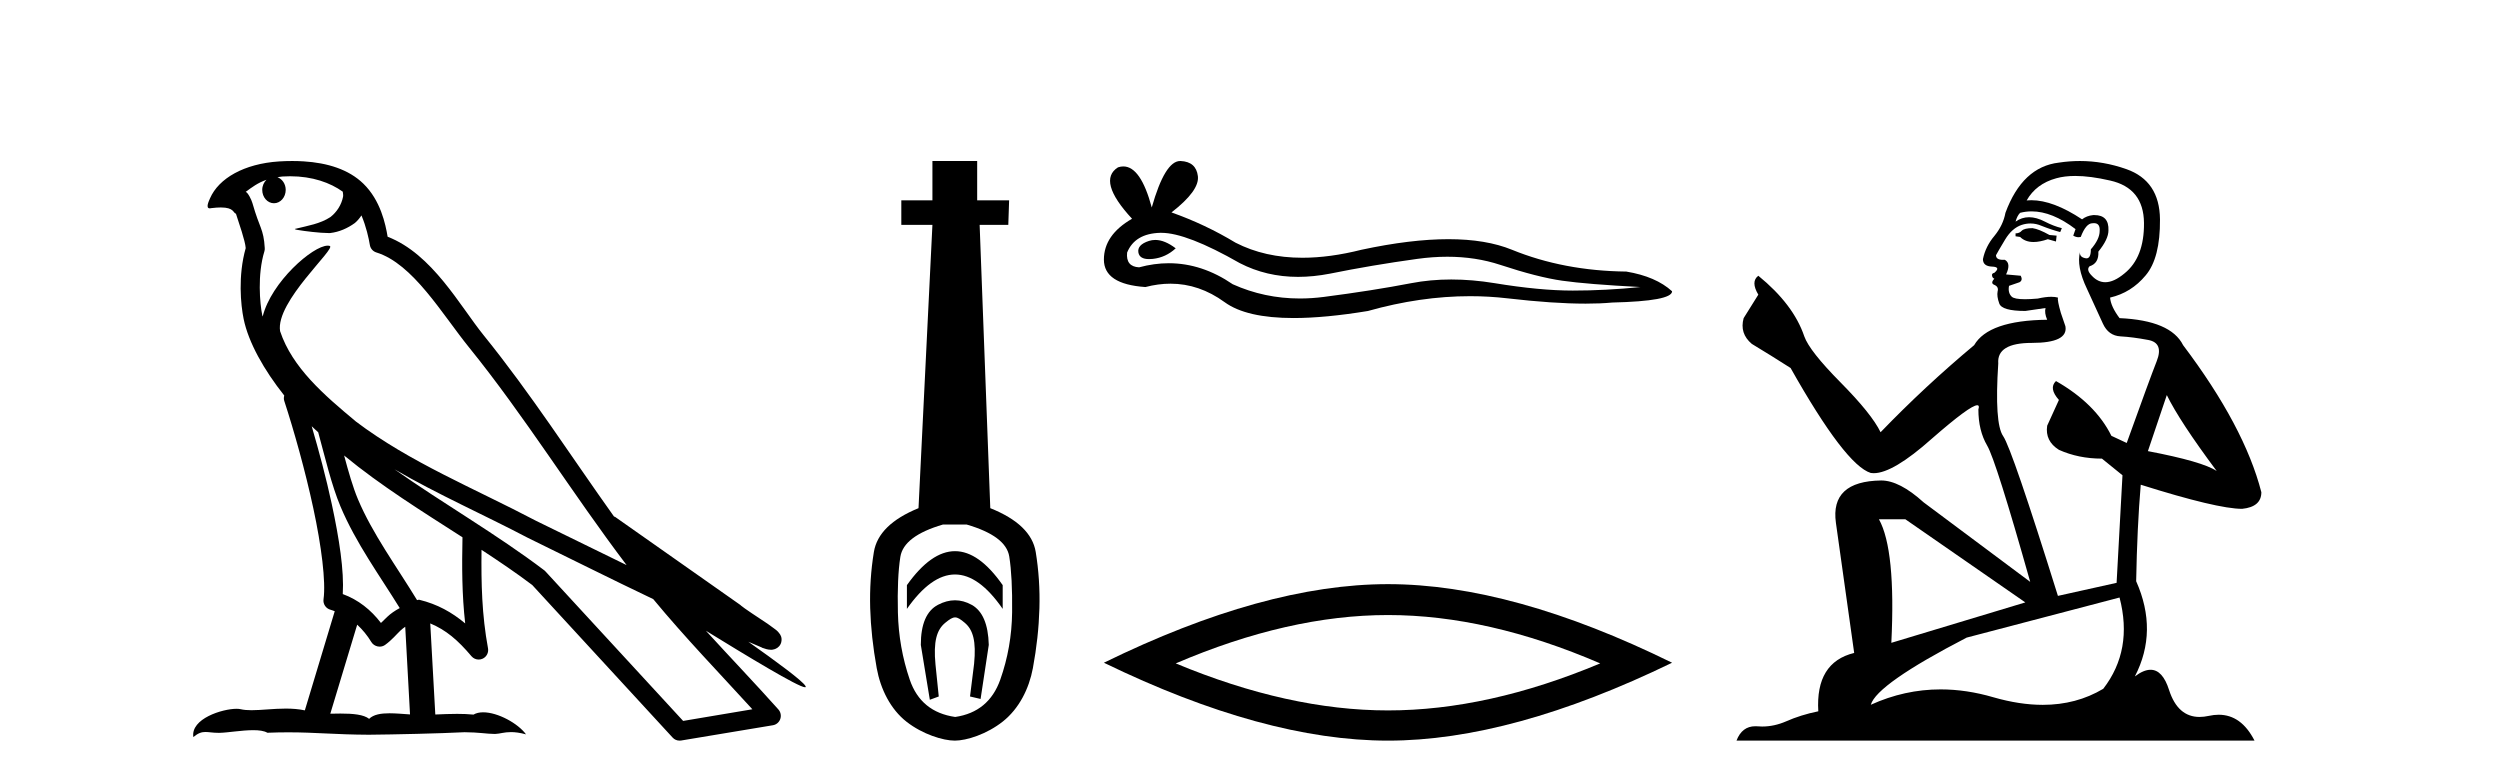
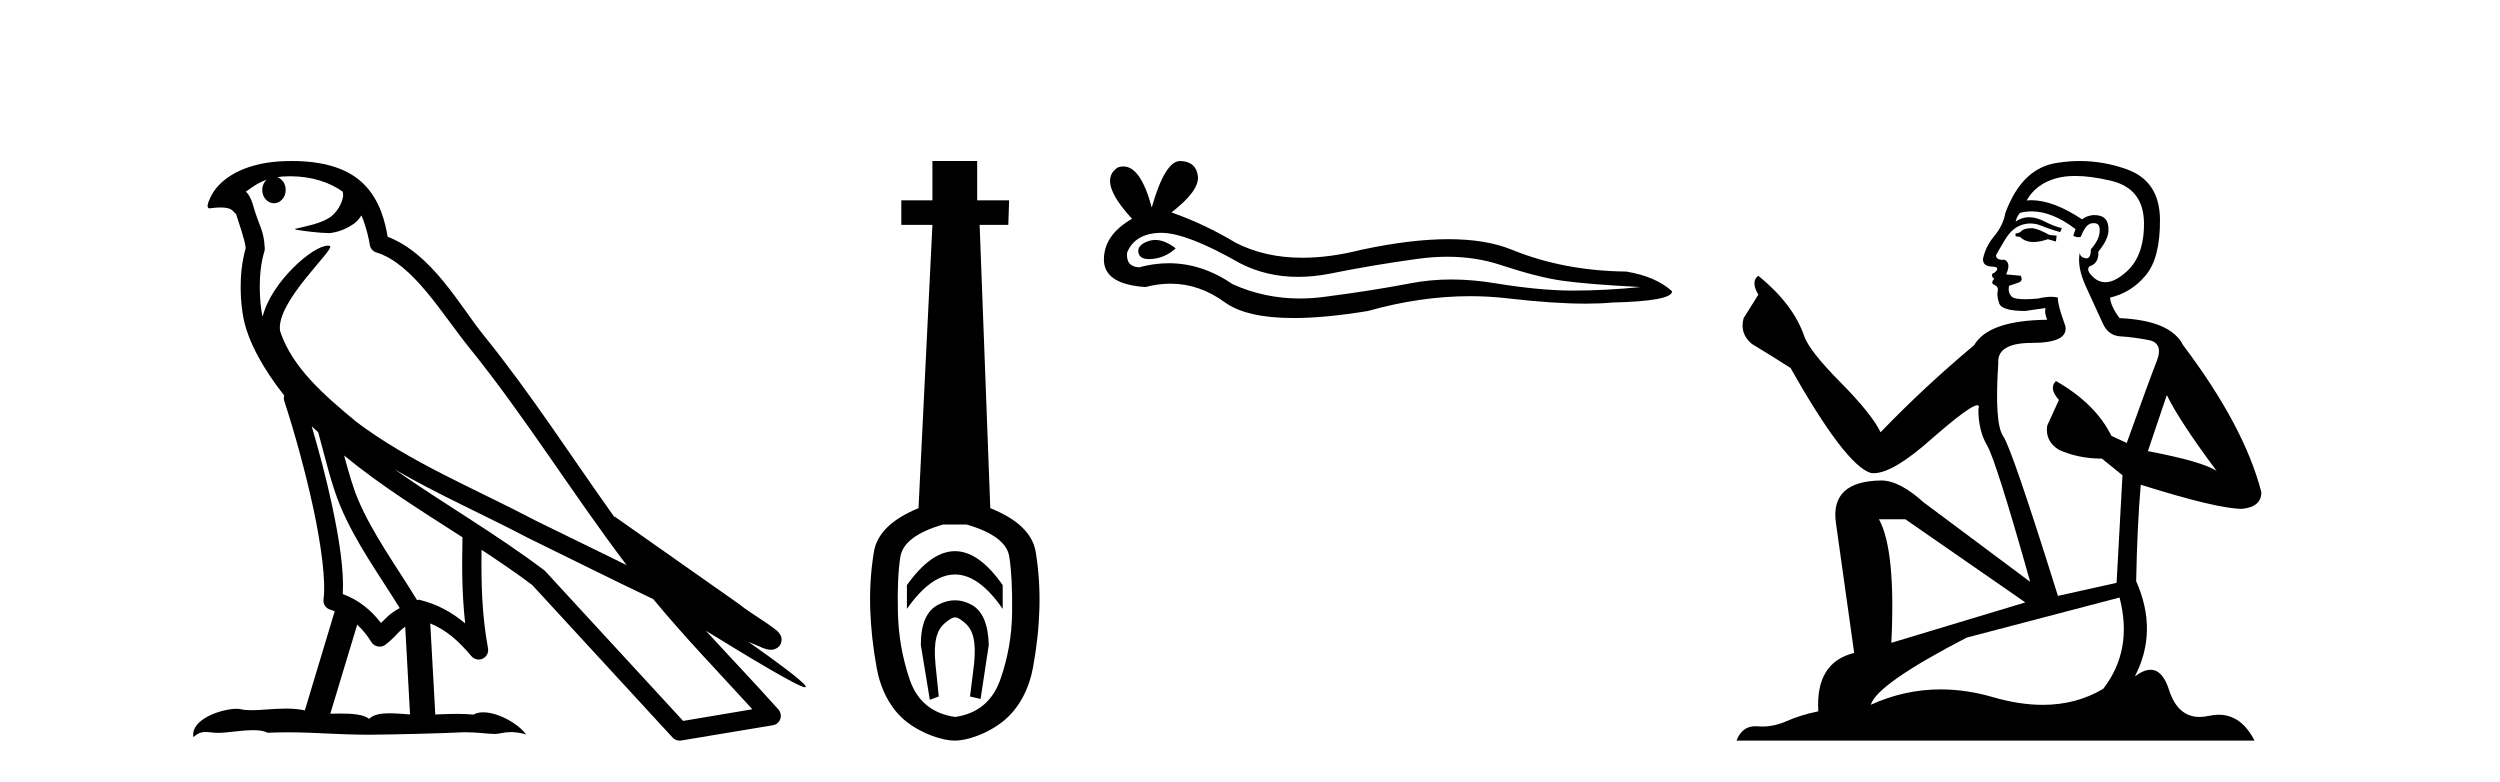
<svg xmlns="http://www.w3.org/2000/svg" width="131.0" height="41.0">
  <path d="M 15.202 9.236 C 16.372 9.236 17.307 9.575 17.961 10.044 C 17.971 10.135 17.993 10.225 17.975 10.314 C 17.892 10.733 17.646 11.12 17.308 11.378 C 16.775 11.727 16.131 11.828 15.524 11.979 C 15.372 11.995 15.492 12.031 15.576 12.045 C 15.964 12.113 16.77 12.212 17.215 12.212 C 17.246 12.212 17.276 12.212 17.303 12.211 C 17.772 12.157 18.214 11.962 18.594 11.686 C 18.728 11.574 18.843 11.434 18.94 11.288 C 19.189 11.872 19.324 12.491 19.38 12.835 C 19.41 13.021 19.541 13.172 19.72 13.228 C 21.641 13.817 23.159 16.451 24.579 18.205 C 27.497 21.81 29.977 25.842 32.834 29.611 C 31.254 28.842 29.678 28.065 28.094 27.293 C 24.852 25.588 21.477 24.228 18.637 22.079 C 18.632 22.075 18.628 22.069 18.623 22.065 C 16.986 20.703 15.312 19.265 14.677 17.353 C 14.427 15.801 17.642 13.005 17.279 12.887 C 17.247 12.877 17.211 12.872 17.171 12.872 C 16.397 12.872 14.212 14.775 13.764 16.587 C 13.759 16.563 13.746 16.535 13.741 16.511 C 13.618 15.91 13.48 14.391 13.854 13.171 C 13.872 13.114 13.877 13.056 13.873 12.996 C 13.847 12.505 13.772 12.214 13.665 11.927 C 13.558 11.64 13.43 11.346 13.225 10.636 C 13.173 10.454 12.986 10.083 12.875 10.054 C 13.189 9.821 13.507 9.58 13.963 9.42 L 13.963 9.42 C 13.83 9.549 13.741 9.735 13.741 9.95 C 13.741 10.337 14.017 10.65 14.356 10.65 C 14.695 10.65 14.971 10.337 14.971 9.95 L 14.971 9.945 C 14.969 9.634 14.786 9.378 14.54 9.287 C 14.629 9.275 14.701 9.256 14.8 9.249 C 14.937 9.241 15.071 9.236 15.202 9.236 ZM 16.333 22.335 C 16.443 22.445 16.561 22.544 16.674 22.652 C 17.035 23.968 17.37 25.42 17.842 26.541 C 18.657 28.473 19.893 30.154 20.946 31.863 C 20.688 32.001 20.465 32.158 20.298 32.317 C 20.16 32.447 20.07 32.533 19.962 32.643 C 19.44 31.957 18.77 31.424 17.961 31.129 C 18.036 29.91 17.778 28.241 17.388 26.427 C 17.087 25.025 16.711 23.628 16.333 22.335 ZM 18.032 23.868 C 19.969 25.463 22.127 26.801 24.234 28.154 C 24.203 29.689 24.204 31.154 24.376 32.667 C 23.679 32.084 22.926 31.661 21.968 31.427 C 21.962 31.426 21.956 31.425 21.95 31.425 C 21.917 31.425 21.888 31.446 21.854 31.446 C 20.76 29.652 19.52 27.971 18.755 26.157 C 18.493 25.535 18.261 24.723 18.032 23.868 ZM 18.717 32.733 C 18.994 32.991 19.245 33.289 19.46 33.646 C 19.532 33.764 19.656 33.846 19.791 33.873 C 19.826 33.88 19.86 33.884 19.894 33.884 C 19.996 33.884 20.095 33.853 20.179 33.793 C 20.544 33.529 20.766 33.247 20.984 33.041 C 21.064 32.965 21.147 32.904 21.234 32.842 L 21.485 37.436 C 21.125 37.412 20.751 37.376 20.41 37.376 C 19.965 37.376 19.574 37.438 19.342 37.667 C 19.057 37.441 18.504 37.39 17.839 37.39 C 17.669 37.39 17.49 37.393 17.308 37.398 L 18.717 32.733 ZM 20.671 24.591 L 20.671 24.591 C 22.956 25.92 25.369 26.978 27.649 28.177 C 27.653 28.179 27.655 28.18 27.659 28.182 C 29.844 29.248 32.023 30.343 34.23 31.394 C 35.89 33.401 37.692 35.267 39.424 37.166 C 38.215 37.369 37.005 37.573 35.796 37.776 C 33.397 35.167 30.994 32.565 28.595 29.956 C 28.577 29.934 28.556 29.914 28.534 29.895 C 26.004 27.977 23.214 26.382 20.671 24.591 ZM 15.314 8.437 C 15.086 8.437 14.854 8.444 14.621 8.459 C 12.79 8.578 11.46 9.347 11.006 10.39 C 10.938 10.546 10.761 10.918 10.994 10.918 C 11.019 10.918 11.048 10.914 11.082 10.905 C 11.277 10.881 11.437 10.871 11.57 10.871 C 12.275 10.871 12.211 11.161 12.364 11.199 C 12.516 11.675 12.852 12.627 12.875 13.001 C 12.464 14.453 12.616 15.976 12.766 16.71 C 13.019 17.945 13.83 19.383 14.895 20.726 C 14.871 20.819 14.863 20.913 14.895 21.006 C 15.403 22.561 15.995 24.665 16.418 26.635 C 16.842 28.605 17.081 30.477 16.953 31.399 C 16.916 31.652 17.078 31.891 17.327 31.953 C 17.401 31.971 17.468 32.005 17.54 32.028 L 15.974 37.223 C 15.646 37.153 15.309 37.13 14.974 37.13 C 14.33 37.13 13.699 37.215 13.179 37.215 C 12.967 37.215 12.773 37.201 12.605 37.161 C 12.55 37.148 12.478 37.141 12.394 37.141 C 11.658 37.141 9.984 37.656 10.131 38.623 C 10.387 38.408 10.567 38.356 10.766 38.356 C 10.951 38.356 11.153 38.401 11.448 38.401 C 11.463 38.401 11.478 38.401 11.494 38.401 C 11.923 38.394 12.671 38.261 13.272 38.261 C 13.575 38.261 13.841 38.295 14.01 38.396 C 14.409 38.38 14.768 38.374 15.105 38.374 C 16.538 38.374 17.547 38.491 19.323 38.5 C 20.653 38.488 23.031 38.435 24.342 38.368 C 25.101 38.372 25.518 38.458 25.898 38.458 C 25.92 38.458 25.943 38.458 25.965 38.457 C 26.191 38.451 26.412 38.362 26.775 38.362 C 26.982 38.362 27.236 38.391 27.564 38.481 C 27.143 37.904 26.086 37.325 25.32 37.325 C 25.127 37.325 24.952 37.362 24.811 37.445 C 24.539 37.418 24.251 37.407 23.953 37.407 C 23.584 37.407 23.199 37.423 22.81 37.44 L 22.545 32.667 L 22.545 32.667 C 23.366 33.009 23.99 33.537 24.707 34.389 C 24.804 34.501 24.942 34.561 25.083 34.561 C 25.156 34.561 25.229 34.545 25.298 34.512 C 25.5 34.415 25.612 34.193 25.572 33.973 C 25.248 32.22 25.212 30.567 25.232 28.811 L 25.232 28.811 C 26.142 29.408 27.04 30.013 27.891 30.656 C 30.342 33.322 32.796 35.986 35.247 38.651 C 35.341 38.754 35.473 38.809 35.61 38.809 C 35.637 38.809 35.664 38.807 35.692 38.803 C 37.293 38.534 38.896 38.272 40.498 38.003 C 40.678 37.974 40.826 37.849 40.886 37.677 C 40.947 37.505 40.909 37.311 40.787 37.175 C 39.535 35.774 38.241 34.424 36.988 33.05 L 36.988 33.05 C 39.13 34.368 41.84 36.012 42.184 36.012 C 42.223 36.012 42.232 35.99 42.206 35.945 C 42.047 35.67 40.687 34.67 39.211 33.627 L 39.211 33.627 C 39.446 33.725 39.676 33.83 39.911 33.925 C 39.92 33.931 39.931 33.939 39.94 33.944 C 40.114 34.002 40.21 34.042 40.394 34.048 C 40.399 34.049 40.405 34.049 40.41 34.049 C 40.452 34.049 40.501 34.043 40.579 34.02 C 40.666 33.994 40.814 33.921 40.895 33.764 C 40.977 33.608 40.961 33.448 40.933 33.362 C 40.906 33.277 40.869 33.232 40.843 33.197 C 40.74 33.054 40.67 33.014 40.569 32.937 C 40.469 32.859 40.353 32.774 40.224 32.686 C 39.965 32.509 39.656 32.309 39.391 32.132 C 39.126 31.955 38.886 31.784 38.838 31.74 C 38.823 31.725 38.807 31.71 38.79 31.697 C 36.601 30.157 34.412 28.619 32.224 27.08 C 32.21 27.07 32.191 27.079 32.177 27.07 C 29.926 23.917 27.81 20.615 25.35 17.576 C 24.094 16.024 22.652 13.309 20.312 12.405 C 20.199 11.737 19.944 10.503 19.039 9.623 C 18.27 8.875 17.156 8.532 15.907 8.455 C 15.713 8.443 15.515 8.437 15.314 8.437 Z" style="fill:#000000;stroke:none" />
  <path d="M 50.042 28.881 C 49.206 28.881 48.365 29.474 47.522 30.661 L 47.522 31.905 C 48.365 30.704 49.206 30.103 50.042 30.103 C 50.879 30.103 51.712 30.704 52.541 31.905 L 52.541 30.661 C 51.712 29.474 50.879 28.881 50.042 28.881 ZM 50.042 31.455 C 49.749 31.455 49.452 31.534 49.152 31.691 C 48.551 32.005 48.251 32.706 48.251 33.793 L 48.723 36.668 L 49.191 36.496 L 49.02 34.823 C 48.905 33.622 49.077 33.003 49.535 32.631 C 49.763 32.445 49.906 32.352 50.048 32.352 C 50.189 32.352 50.328 32.445 50.55 32.631 C 50.993 33.003 51.158 33.607 51.043 34.78 L 50.829 36.496 L 51.383 36.625 L 51.812 33.793 C 51.784 32.706 51.483 32.005 50.911 31.691 C 50.625 31.534 50.336 31.455 50.042 31.455 ZM 50.654 27.486 C 52.027 27.887 52.77 28.444 52.885 29.16 C 52.999 29.875 53.049 30.847 53.035 32.077 C 53.021 33.307 52.813 34.487 52.413 35.617 C 52.012 36.746 51.226 37.397 50.053 37.569 C 48.852 37.397 48.058 36.746 47.672 35.617 C 47.286 34.487 47.078 33.314 47.05 32.098 C 47.021 30.883 47.064 29.91 47.178 29.181 C 47.293 28.452 48.037 27.887 49.409 27.486 ZM 48.859 8.437 L 48.859 10.496 L 47.229 10.496 L 47.229 11.783 L 48.859 11.783 L 48.13 26.628 C 46.728 27.2 45.949 27.965 45.791 28.924 C 45.634 29.882 45.57 30.861 45.598 31.862 C 45.627 32.864 45.741 33.915 45.941 35.016 C 46.142 36.117 46.664 37.165 47.507 37.823 C 48.351 38.48 49.417 38.809 50.032 38.809 C 50.647 38.809 51.712 38.473 52.556 37.801 C 53.4 37.129 53.922 36.089 54.122 35.016 C 54.322 33.943 54.436 32.899 54.465 31.884 C 54.494 30.869 54.429 29.882 54.272 28.924 C 54.115 27.965 53.321 27.2 51.891 26.628 L 51.333 11.783 L 52.835 11.783 L 52.878 10.496 L 51.204 10.496 L 51.204 8.437 Z" style="fill:#000000;stroke:none" />
  <path d="M 60.535 12.573 Q 60.365 12.573 60.205 12.625 Q 59.578 12.828 59.652 13.234 Q 59.714 13.577 60.212 13.577 Q 60.303 13.577 60.408 13.566 Q 61.09 13.492 61.607 13.012 Q 61.03 12.573 60.535 12.573 ZM 60.855 12.2 Q 62.186 12.2 64.964 13.787 Q 66.358 14.508 68.019 14.508 Q 68.822 14.508 69.687 14.34 Q 71.863 13.898 74.261 13.566 Q 75.076 13.453 75.839 13.453 Q 77.323 13.453 78.615 13.879 Q 80.57 14.525 81.861 14.709 Q 83.153 14.894 85.957 15.041 Q 84.149 15.226 82.415 15.226 Q 80.681 15.226 78.32 14.838 Q 77.139 14.645 76.046 14.645 Q 74.953 14.645 73.948 14.838 Q 71.937 15.226 69.373 15.558 Q 68.732 15.641 68.113 15.641 Q 66.255 15.641 64.595 14.894 Q 62.983 13.793 61.247 13.793 Q 60.48 13.793 59.688 14.008 Q 58.987 13.971 59.061 13.234 Q 59.467 12.237 60.795 12.2 Q 60.825 12.2 60.855 12.2 ZM 61.841 8.437 Q 61.043 8.437 60.352 10.872 Q 59.775 8.721 58.862 8.721 Q 58.725 8.721 58.582 8.769 Q 57.475 9.47 59.319 11.463 Q 57.844 12.311 57.844 13.602 Q 57.844 14.894 60.02 15.041 Q 60.693 14.865 61.335 14.865 Q 62.839 14.865 64.171 15.834 Q 65.311 16.665 67.786 16.665 Q 69.436 16.665 71.679 16.296 Q 74.434 15.52 77.034 15.52 Q 78.02 15.52 78.984 15.632 Q 81.393 15.911 83.088 15.911 Q 83.858 15.911 84.481 15.853 Q 87.617 15.779 87.617 15.263 Q 86.768 14.488 85.219 14.23 Q 81.935 14.193 79.224 13.086 Q 77.868 12.533 75.898 12.533 Q 73.929 12.533 71.347 13.086 Q 69.681 13.506 68.246 13.506 Q 66.279 13.506 64.743 12.717 Q 63.156 11.758 61.386 11.131 Q 62.861 9.987 62.769 9.231 Q 62.677 8.474 61.865 8.437 Q 61.853 8.437 61.841 8.437 Z" style="fill:#000000;stroke:none" />
-   <path d="M 72.73 32.228 Q 77.974 32.228 83.851 34.762 Q 77.974 37.226 72.73 37.226 Q 67.522 37.226 61.609 34.762 Q 67.522 32.228 72.73 32.228 ZM 72.73 30.609 Q 66.255 30.609 57.844 34.727 Q 66.255 38.809 72.73 38.809 Q 79.206 38.809 87.617 34.727 Q 79.241 30.609 72.73 30.609 Z" style="fill:#000000;stroke:none" />
  <path d="M 106.503 11.955 Q 106.076 11.955 105.939 12.091 Q 105.82 12.228 105.615 12.228 L 105.615 12.382 L 105.854 12.416 Q 106.119 12.681 106.559 12.681 Q 106.884 12.681 107.306 12.535 L 107.733 12.655 L 107.767 12.348 L 107.391 12.313 Q 106.845 12.006 106.503 11.955 ZM 108.741 9.22 Q 109.529 9.22 110.569 9.46 Q 112.328 9.853 112.345 11.681 Q 112.363 13.492 111.32 14.329 Q 110.769 14.788 110.317 14.788 Q 109.928 14.788 109.612 14.449 Q 109.305 14.141 109.493 13.953 Q 109.988 13.8 109.954 13.185 Q 110.483 12.535 110.483 12.074 Q 110.516 11.27 109.745 11.27 Q 109.713 11.27 109.68 11.271 Q 109.339 11.305 109.1 11.493 Q 107.588 10.491 106.439 10.491 Q 106.315 10.491 106.196 10.503 L 106.196 10.503 Q 106.691 9.631 107.75 9.341 Q 108.182 9.22 108.741 9.22 ZM 113.541 20.701 Q 114.207 22.068 116.155 24.682 Q 115.42 24.186 112.55 23.639 L 113.541 20.701 ZM 106.458 11.076 Q 107.536 11.076 108.758 12.006 L 108.638 12.348 Q 108.782 12.431 108.917 12.431 Q 108.975 12.431 109.031 12.416 Q 109.305 11.698 109.646 11.698 Q 109.687 11.693 109.724 11.693 Q 110.053 11.693 110.022 12.108 Q 110.022 12.535 109.561 13.065 Q 109.561 13.538 109.331 13.538 Q 109.295 13.538 109.253 13.526 Q 108.946 13.458 108.997 13.185 L 108.997 13.185 Q 108.792 13.953 109.356 15.132 Q 109.903 16.328 110.193 16.96 Q 110.483 17.592 111.115 17.626 Q 111.748 17.66 112.568 17.814 Q 113.388 17.968 113.012 18.925 Q 112.636 19.881 111.44 23.212 L 110.637 22.837 Q 109.8 21.145 107.733 19.967 L 107.733 19.967 Q 107.34 20.342 107.887 20.957 L 107.272 22.307 Q 107.152 23.11 107.887 23.571 Q 108.912 24.032 110.142 24.032 L 111.218 24.904 L 110.91 30.541 L 107.835 31.224 Q 105.427 23.52 104.966 22.854 Q 104.504 22.187 104.709 19.044 Q 104.624 17.968 106.469 17.968 Q 108.382 17.968 108.228 17.097 L 107.989 16.396 Q 107.801 15.747 107.835 15.593 Q 107.685 15.552 107.486 15.552 Q 107.186 15.552 106.776 15.645 Q 106.389 15.679 106.108 15.679 Q 105.546 15.679 105.41 15.542 Q 105.205 15.337 105.273 14.978 L 105.82 14.79 Q 106.008 14.688 105.888 14.449 L 105.119 14.38 Q 105.393 13.8 105.051 13.612 Q 105 13.615 104.954 13.615 Q 104.59 13.615 104.59 13.373 Q 104.709 13.15 105.068 12.553 Q 105.427 11.955 105.939 11.784 Q 106.17 11.71 106.397 11.71 Q 106.692 11.71 106.981 11.835 Q 107.494 12.04 107.955 12.16 L 108.04 11.955 Q 107.613 11.852 107.152 11.613 Q 106.708 11.382 106.324 11.382 Q 105.939 11.382 105.615 11.613 Q 105.7 11.305 105.854 11.152 Q 106.15 11.076 106.458 11.076 ZM 99.841 27.21 L 106.127 31.566 L 99.106 33.684 Q 99.345 28.816 98.457 27.21 ZM 111.064 31.31 Q 111.782 34.06 110.21 36.093 Q 108.802 36.934 107.04 36.934 Q 105.83 36.934 104.453 36.537 Q 103.042 36.124 101.69 36.124 Q 99.802 36.124 98.03 36.93 Q 98.337 35.854 103.052 33.411 L 111.064 31.31 ZM 108.986 8.437 Q 108.439 8.437 107.887 8.521 Q 105.973 8.743 105.085 11.152 Q 104.966 11.801 104.504 12.365 Q 104.043 12.911 103.906 13.578 Q 103.906 13.953 104.385 13.97 Q 104.863 13.988 104.504 14.295 Q 104.351 14.329 104.385 14.449 Q 104.402 14.568 104.504 14.603 Q 104.282 14.842 104.504 14.927 Q 104.743 15.03 104.675 15.269 Q 104.624 15.525 104.761 15.901 Q 104.897 16.294 106.127 16.294 L 107.186 16.14 L 107.186 16.14 Q 107.118 16.396 107.272 16.755 Q 104.197 16.789 103.445 18.087 Q 100.866 20.24 98.542 22.649 Q 98.081 21.692 96.441 20.035 Q 94.818 18.395 94.545 17.626 Q 93.981 15.952 92.136 14.449 Q 91.726 14.756 92.136 15.44 L 91.367 16.67 Q 91.145 17.472 91.794 18.019 Q 92.785 18.617 93.827 19.283 Q 96.697 24.374 98.03 24.784 Q 98.104 24.795 98.184 24.795 Q 99.198 24.795 101.224 22.99 Q 103.233 21.235 103.607 21.235 Q 103.738 21.235 103.667 21.453 Q 103.667 22.563 104.128 23.349 Q 104.59 24.135 106.383 30.49 L 100.797 26.322 Q 99.533 25.177 98.576 25.177 Q 95.894 25.211 96.202 27.398 L 97.159 34.214 Q 95.126 34.709 95.279 37.272 Q 94.357 37.46 93.588 37.801 Q 92.967 38.07 92.335 38.07 Q 92.201 38.07 92.068 38.058 Q 92.022 38.055 91.977 38.055 Q 91.281 38.055 90.992 38.809 L 118.137 38.809 Q 117.444 37.452 116.26 37.452 Q 116.013 37.452 115.745 37.511 Q 115.487 37.568 115.256 37.568 Q 114.116 37.568 113.661 36.161 Q 113.324 35.096 112.689 35.096 Q 112.327 35.096 111.867 35.444 Q 113.097 33.069 111.935 30.456 Q 111.987 27.62 112.175 25.399 Q 116.189 26.663 117.487 26.663 Q 118.495 26.561 118.495 25.792 Q 117.607 22.341 114.395 18.087 Q 113.746 16.789 111.064 16.67 Q 110.603 16.055 110.569 15.593 Q 111.679 15.337 112.431 14.432 Q 113.2 13.526 113.183 11.493 Q 113.165 9.478 111.423 8.863 Q 110.217 8.437 108.986 8.437 Z" style="fill:#000000;stroke:none" />
</svg>